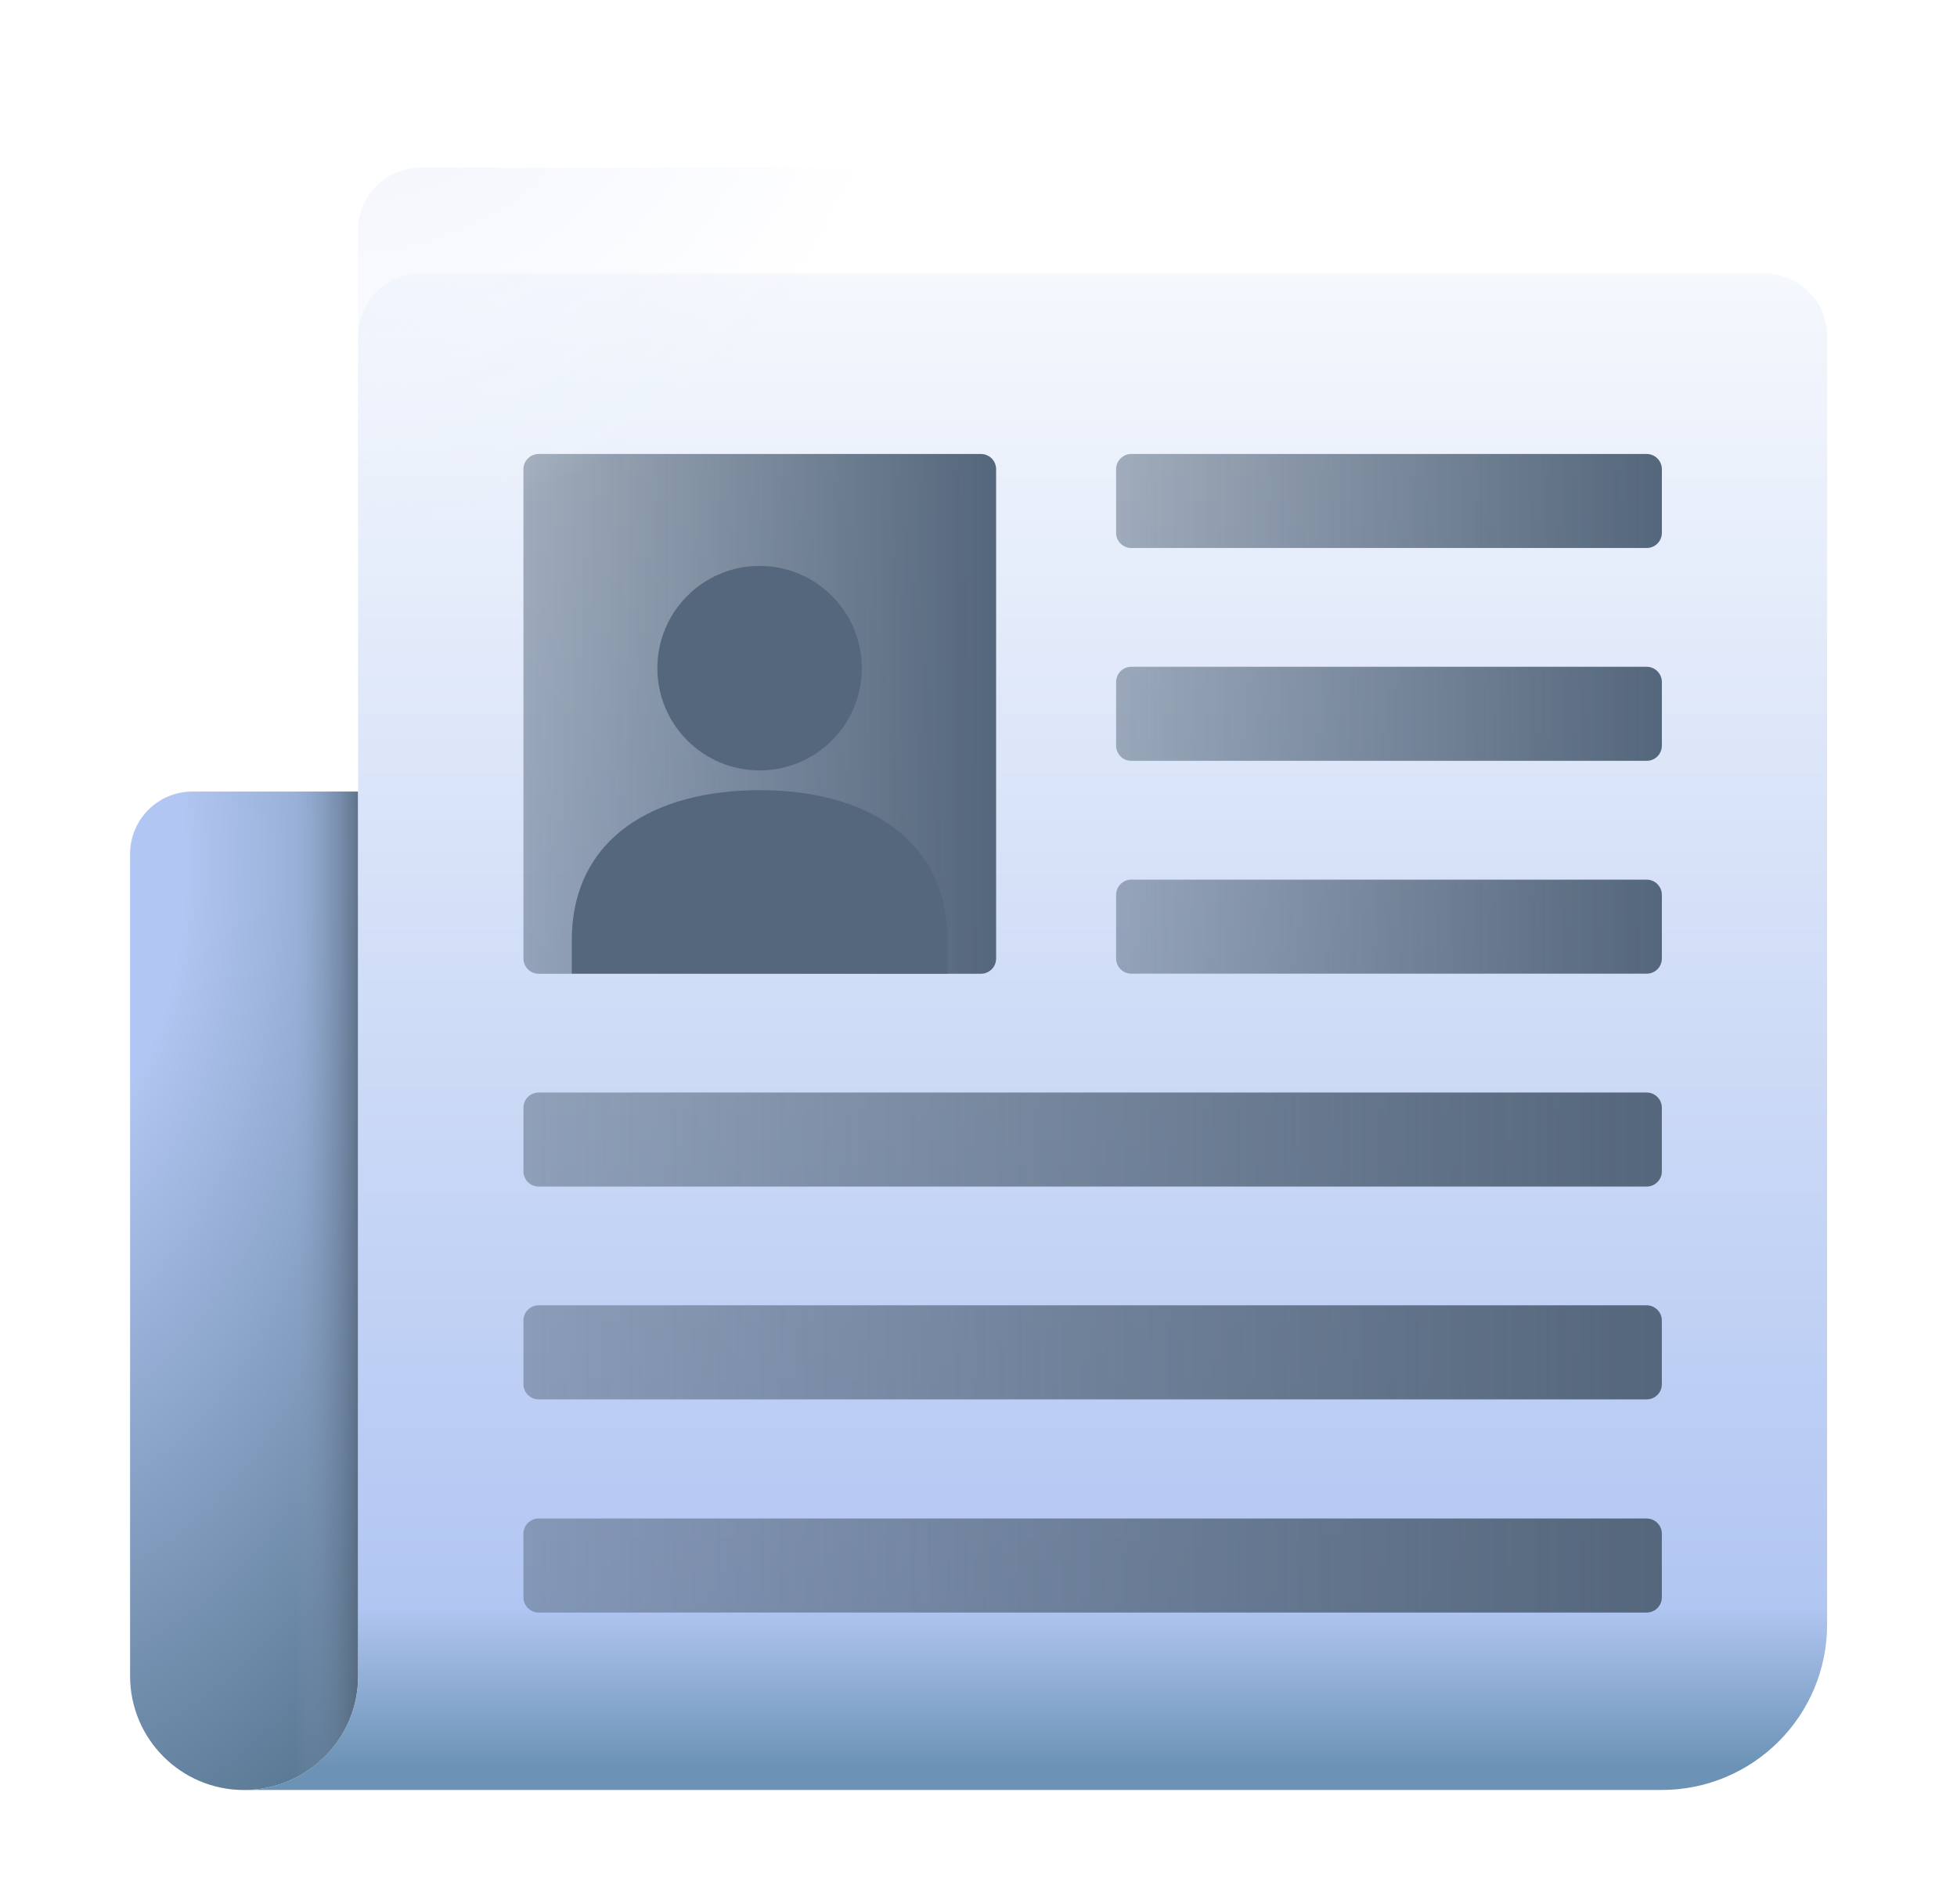
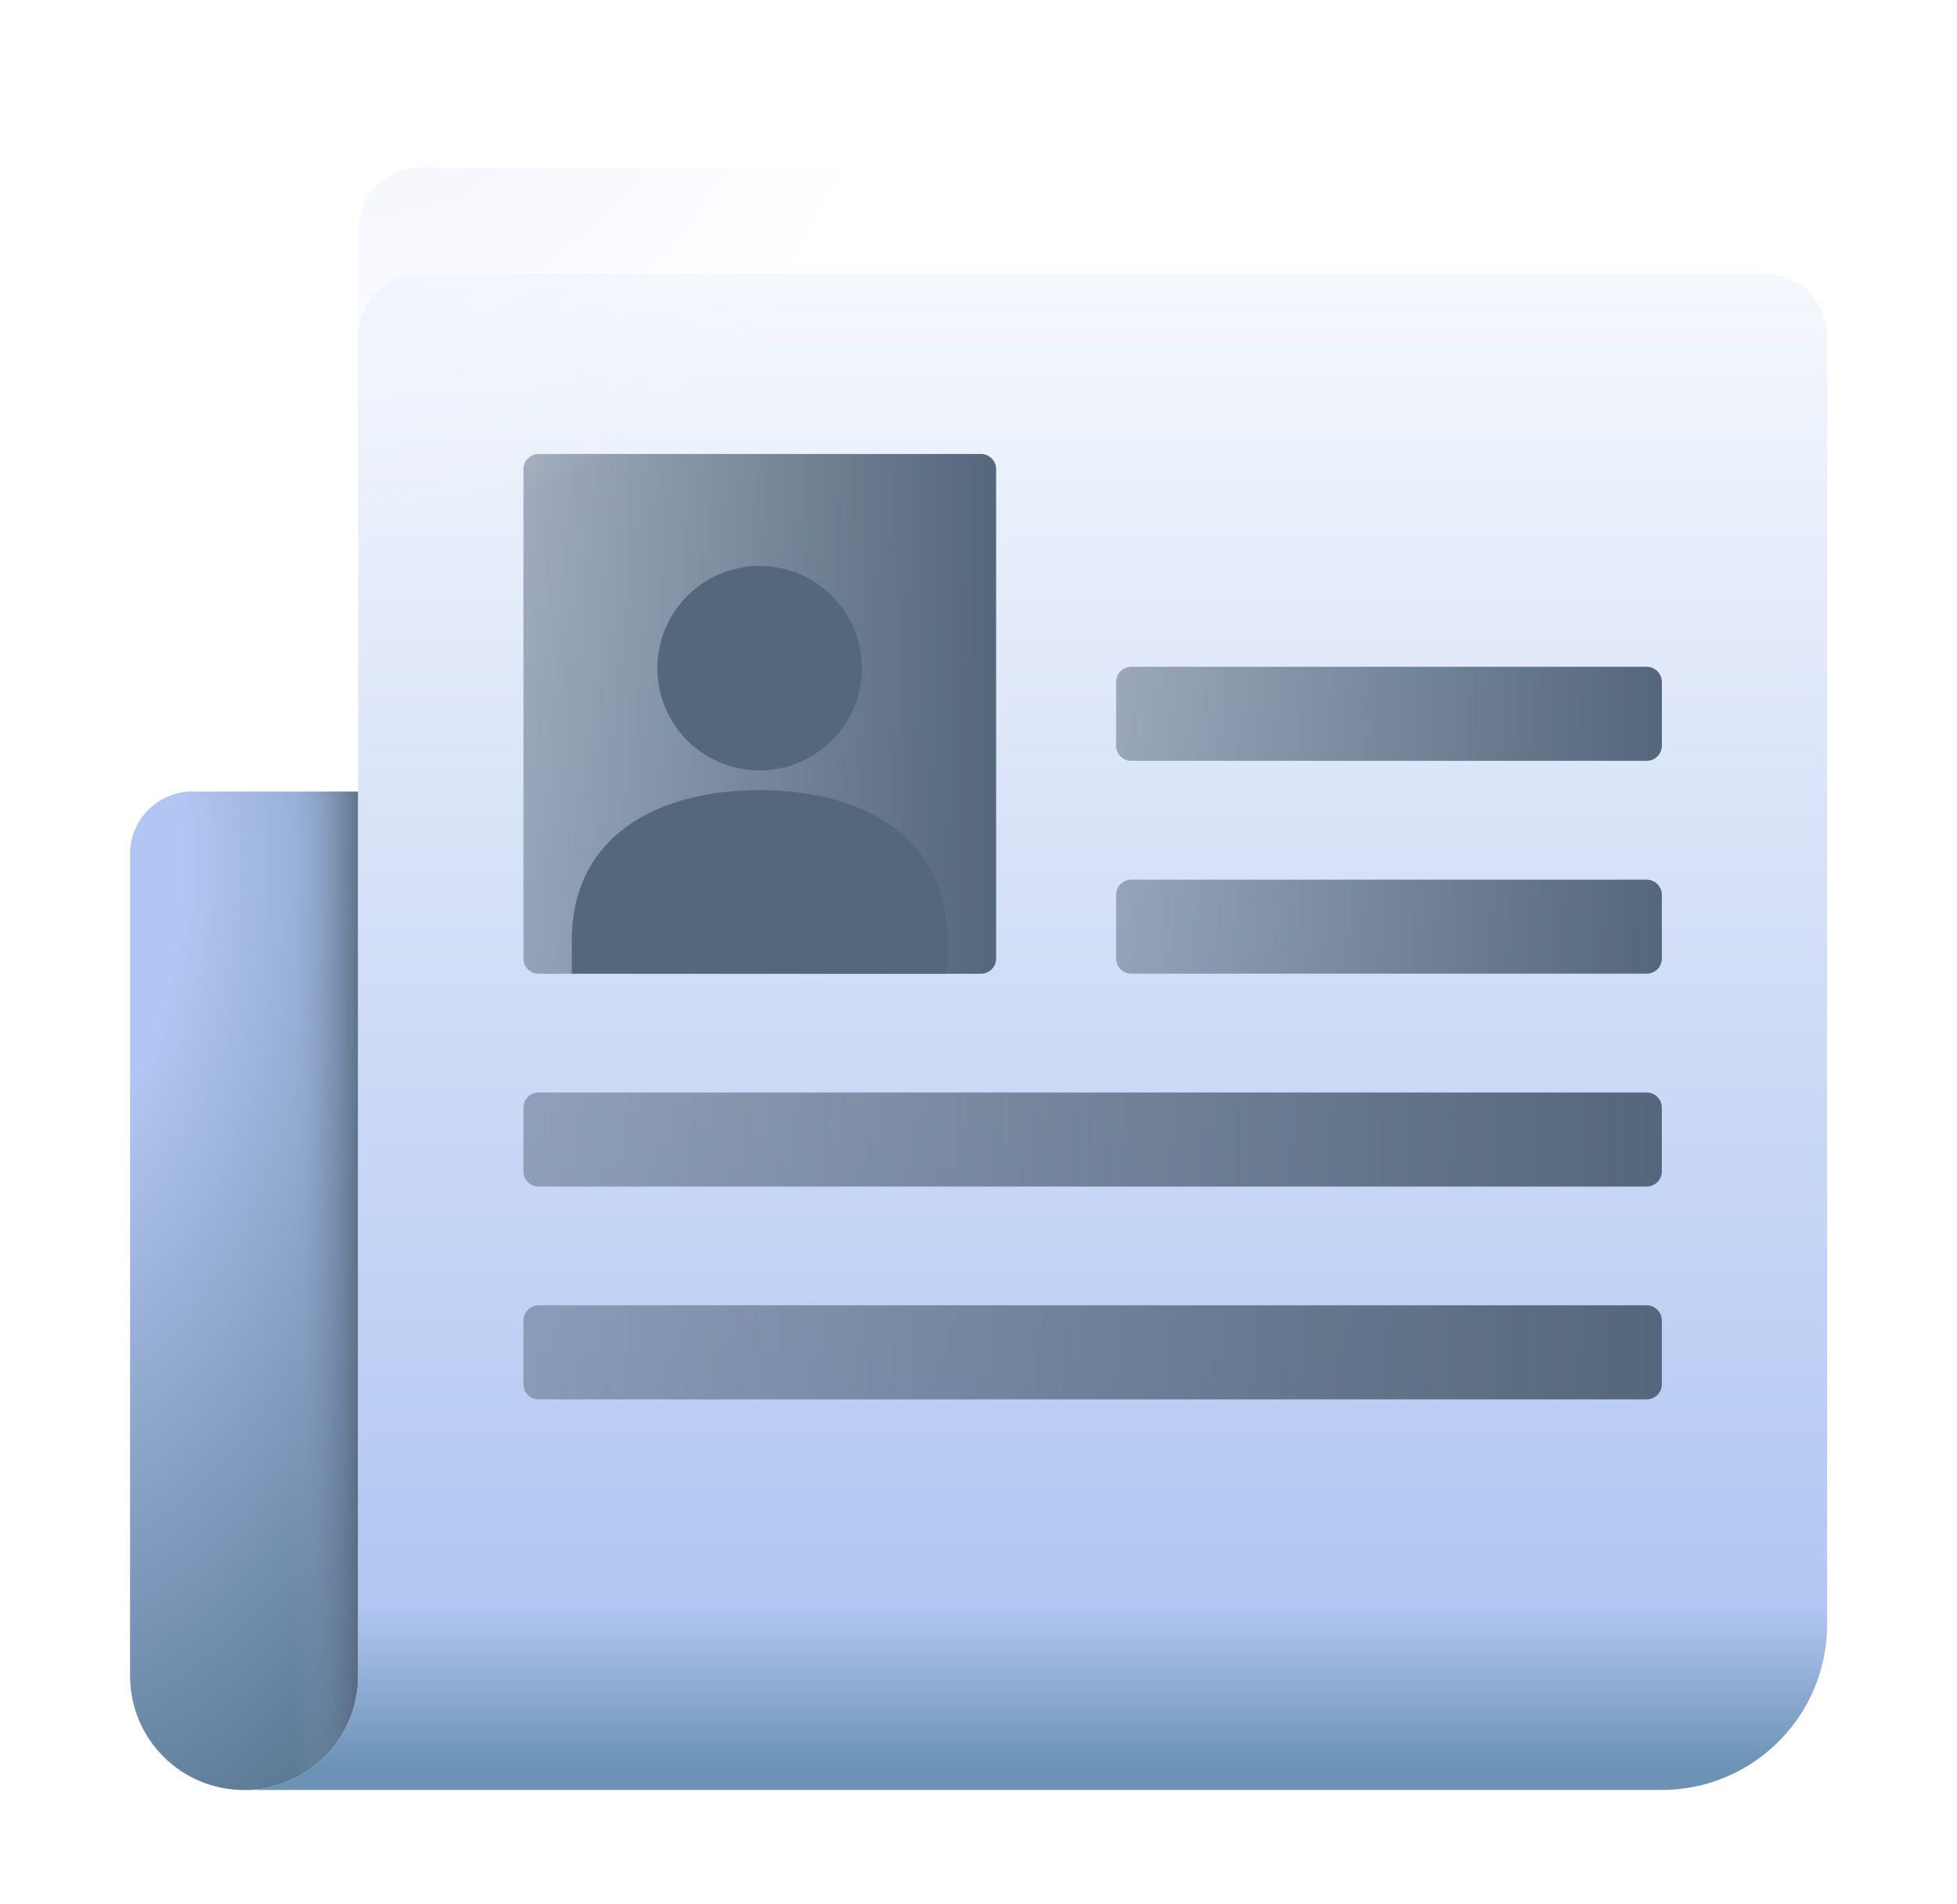
<svg xmlns="http://www.w3.org/2000/svg" width="74" height="72" viewBox="0 0 74 72" fill="none">
  <g id="Group 17681">
    <g id="Group">
      <g id="Group_2" filter="url(#filter0_d_2093_42621)">
        <path id="Vector" d="M4.919 28.286V59.368C4.919 61.747 6.847 63.678 9.229 63.678C11.611 63.678 13.54 61.75 13.54 59.368V25.927H7.278C5.975 25.927 4.919 26.983 4.919 28.286Z" fill="url(#paint0_radial_2093_42621)" />
        <path id="Vector_2" d="M4.919 28.286V59.368C4.919 61.747 6.847 63.678 9.229 63.678C11.611 63.678 13.54 61.75 13.54 59.368V25.927H7.278C5.975 25.927 4.919 26.983 4.919 28.286Z" fill="url(#paint1_linear_2093_42621)" />
        <g id="Group_3">
          <path id="Vector_3" d="M15.9 6.344C14.597 6.344 13.541 7.4 13.541 8.703V33.624V57.42V59.366C13.541 61.745 11.612 63.676 9.23 63.676H13.541H62.832C66.287 63.676 69.088 60.876 69.088 57.42V8.703C69.088 7.4 68.032 6.344 66.729 6.344H15.9Z" fill="url(#paint2_linear_2093_42621)" />
        </g>
        <g id="Group_4">
          <path id="Vector_4" d="M37.092 32.816H20.367C20.051 32.816 19.793 32.557 19.793 32.242V13.738C19.793 13.422 20.051 13.164 20.367 13.164H37.092C37.408 13.164 37.666 13.422 37.666 13.738V32.242C37.666 32.56 37.408 32.816 37.092 32.816Z" fill="url(#paint3_linear_2093_42621)" />
          <g id="Group_5">
            <path id="Vector_5" d="M28.723 25.128C30.858 25.128 32.589 23.397 32.589 21.262C32.589 19.128 30.858 17.397 28.723 17.397C26.588 17.397 24.857 19.128 24.857 21.262C24.857 23.397 26.588 25.128 28.723 25.128Z" fill="url(#paint4_linear_2093_42621)" />
            <path id="Vector_6" d="M35.826 31.563C35.826 27.64 32.647 25.875 28.724 25.875C24.801 25.875 21.621 27.64 21.621 31.563V32.811H35.826V31.563Z" fill="url(#paint5_linear_2093_42621)" />
          </g>
-           <path id="Vector_7" d="M62.266 16.719H42.777C42.461 16.719 42.203 16.461 42.203 16.145V13.738C42.203 13.422 42.461 13.164 42.777 13.164H62.266C62.581 13.164 62.84 13.422 62.84 13.738V16.145C62.84 16.464 62.584 16.719 62.266 16.719Z" fill="url(#paint6_linear_2093_42621)" />
          <path id="Vector_8" d="M62.266 24.766H42.777C42.461 24.766 42.203 24.508 42.203 24.192V21.784C42.203 21.469 42.461 21.21 42.777 21.21H62.266C62.581 21.21 62.84 21.469 62.84 21.784V24.192C62.84 24.508 62.584 24.766 62.266 24.766Z" fill="url(#paint7_linear_2093_42621)" />
          <path id="Vector_9" d="M62.266 40.861H20.367C20.051 40.861 19.793 40.603 19.793 40.287V37.88C19.793 37.564 20.051 37.306 20.367 37.306H62.266C62.581 37.306 62.839 37.564 62.839 37.88V40.287C62.839 40.603 62.584 40.861 62.266 40.861Z" fill="url(#paint8_linear_2093_42621)" />
          <path id="Vector_10" d="M62.266 48.908H20.367C20.051 48.908 19.793 48.65 19.793 48.334V45.926C19.793 45.611 20.051 45.352 20.367 45.352H62.266C62.581 45.352 62.839 45.611 62.839 45.926V48.334C62.839 48.653 62.584 48.908 62.266 48.908Z" fill="url(#paint9_linear_2093_42621)" />
-           <path id="Vector_11" d="M62.266 56.968H20.367C20.051 56.968 19.793 56.709 19.793 56.394V53.986C19.793 53.67 20.051 53.412 20.367 53.412H62.266C62.581 53.412 62.839 53.67 62.839 53.986V56.394C62.839 56.709 62.584 56.968 62.266 56.968Z" fill="url(#paint10_linear_2093_42621)" />
          <path id="Vector_12" d="M62.266 32.813H42.777C42.461 32.813 42.203 32.555 42.203 32.239V29.832C42.203 29.516 42.461 29.258 42.777 29.258H62.266C62.581 29.258 62.84 29.516 62.84 29.832V32.239C62.84 32.558 62.584 32.813 62.266 32.813Z" fill="url(#paint11_linear_2093_42621)" />
        </g>
      </g>
      <path id="Vector_13" d="M15.895 6.34C14.592 6.34 13.536 7.396 13.536 8.699V25.194C14.971 25.501 16.458 25.665 17.984 25.665C29.056 25.665 38.136 17.167 39.068 6.337H15.895V6.34Z" fill="url(#paint12_radial_2093_42621)" />
    </g>
  </g>
  <defs>
    <filter id="filter0_d_2093_42621" x="0.919" y="6.344" width="72.169" height="65.334" filterUnits="userSpaceOnUse" color-interpolation-filters="sRGB">
      <feFlood flood-opacity="0" result="BackgroundImageFix" />
      <feColorMatrix in="SourceAlpha" type="matrix" values="0 0 0 0 0 0 0 0 0 0 0 0 0 0 0 0 0 0 127 0" result="hardAlpha" />
      <feOffset dy="4" />
      <feGaussianBlur stdDeviation="2" />
      <feComposite in2="hardAlpha" operator="out" />
      <feColorMatrix type="matrix" values="0 0 0 0 0 0 0 0 0 0 0 0 0 0 0 0 0 0 0.25 0" />
      <feBlend mode="normal" in2="BackgroundImageFix" result="effect1_dropShadow_2093_42621" />
      <feBlend mode="normal" in="SourceGraphic" in2="effect1_dropShadow_2093_42621" result="shape" />
    </filter>
    <radialGradient id="paint0_radial_2093_42621" cx="0" cy="0" r="1" gradientUnits="userSpaceOnUse" gradientTransform="translate(1.296 28.56) scale(25.215 47.737)">
      <stop offset="0.225" stop-color="#B1C6F2" />
      <stop offset="0.901" stop-color="#51718A" />
    </radialGradient>
    <linearGradient id="paint1_linear_2093_42621" x1="4.92" y1="44.802" x2="13.54" y2="44.802" gradientUnits="userSpaceOnUse">
      <stop offset="0.726" stop-color="#8A9EC0" stop-opacity="0" />
      <stop offset="0.975" stop-color="#5A6C82" stop-opacity="0.728" />
      <stop offset="1" stop-color="#55677C" stop-opacity="0.8" />
    </linearGradient>
    <linearGradient id="paint2_linear_2093_42621" x1="39.159" y1="6.345" x2="39.159" y2="63.675" gradientUnits="userSpaceOnUse">
      <stop stop-color="#F5F8FD" />
      <stop offset="0.879" stop-color="#B1C6F2" />
      <stop offset="0.984" stop-color="#6C93B6" />
    </linearGradient>
    <linearGradient id="paint3_linear_2093_42621" x1="19.793" y1="22.989" x2="37.666" y2="22.989" gradientUnits="userSpaceOnUse">
      <stop stop-color="#55677C" stop-opacity="0.5" />
      <stop offset="0.988" stop-color="#55677C" />
    </linearGradient>
    <linearGradient id="paint4_linear_2093_42621" x1="24.857" y1="21.264" x2="32.587" y2="21.264" gradientUnits="userSpaceOnUse">
      <stop stop-color="#55677C" />
      <stop offset="0.988" stop-color="#55677C" />
    </linearGradient>
    <linearGradient id="paint5_linear_2093_42621" x1="21.621" y1="29.344" x2="35.825" y2="29.344" gradientUnits="userSpaceOnUse">
      <stop stop-color="#55677C" />
      <stop offset="0.988" stop-color="#55677C" />
    </linearGradient>
    <linearGradient id="paint6_linear_2093_42621" x1="42.205" y1="14.941" x2="62.84" y2="14.941" gradientUnits="userSpaceOnUse">
      <stop stop-color="#55677C" stop-opacity="0.5" />
      <stop offset="0.988" stop-color="#55677C" />
    </linearGradient>
    <linearGradient id="paint7_linear_2093_42621" x1="42.205" y1="22.987" x2="62.84" y2="22.987" gradientUnits="userSpaceOnUse">
      <stop stop-color="#55677C" stop-opacity="0.5" />
      <stop offset="0.988" stop-color="#55677C" />
    </linearGradient>
    <linearGradient id="paint8_linear_2093_42621" x1="19.791" y1="39.083" x2="62.837" y2="39.083" gradientUnits="userSpaceOnUse">
      <stop stop-color="#55677C" stop-opacity="0.5" />
      <stop offset="0.988" stop-color="#55677C" />
    </linearGradient>
    <linearGradient id="paint9_linear_2093_42621" x1="19.791" y1="47.131" x2="62.837" y2="47.131" gradientUnits="userSpaceOnUse">
      <stop stop-color="#55677C" stop-opacity="0.5" />
      <stop offset="0.988" stop-color="#55677C" />
    </linearGradient>
    <linearGradient id="paint10_linear_2093_42621" x1="19.791" y1="55.19" x2="62.837" y2="55.19" gradientUnits="userSpaceOnUse">
      <stop stop-color="#55677C" stop-opacity="0.5" />
      <stop offset="0.988" stop-color="#55677C" />
    </linearGradient>
    <linearGradient id="paint11_linear_2093_42621" x1="42.205" y1="31.036" x2="62.84" y2="31.036" gradientUnits="userSpaceOnUse">
      <stop stop-color="#55677C" stop-opacity="0.5" />
      <stop offset="0.988" stop-color="#55677C" />
    </linearGradient>
    <radialGradient id="paint12_radial_2093_42621" cx="0" cy="0" r="1" gradientUnits="userSpaceOnUse" gradientTransform="translate(12.724 -2.254) scale(35.523 35.523)">
      <stop stop-color="#EEF2FC" />
      <stop offset="0.623" stop-color="#EEF2FC" stop-opacity="0" />
    </radialGradient>
  </defs>
</svg>